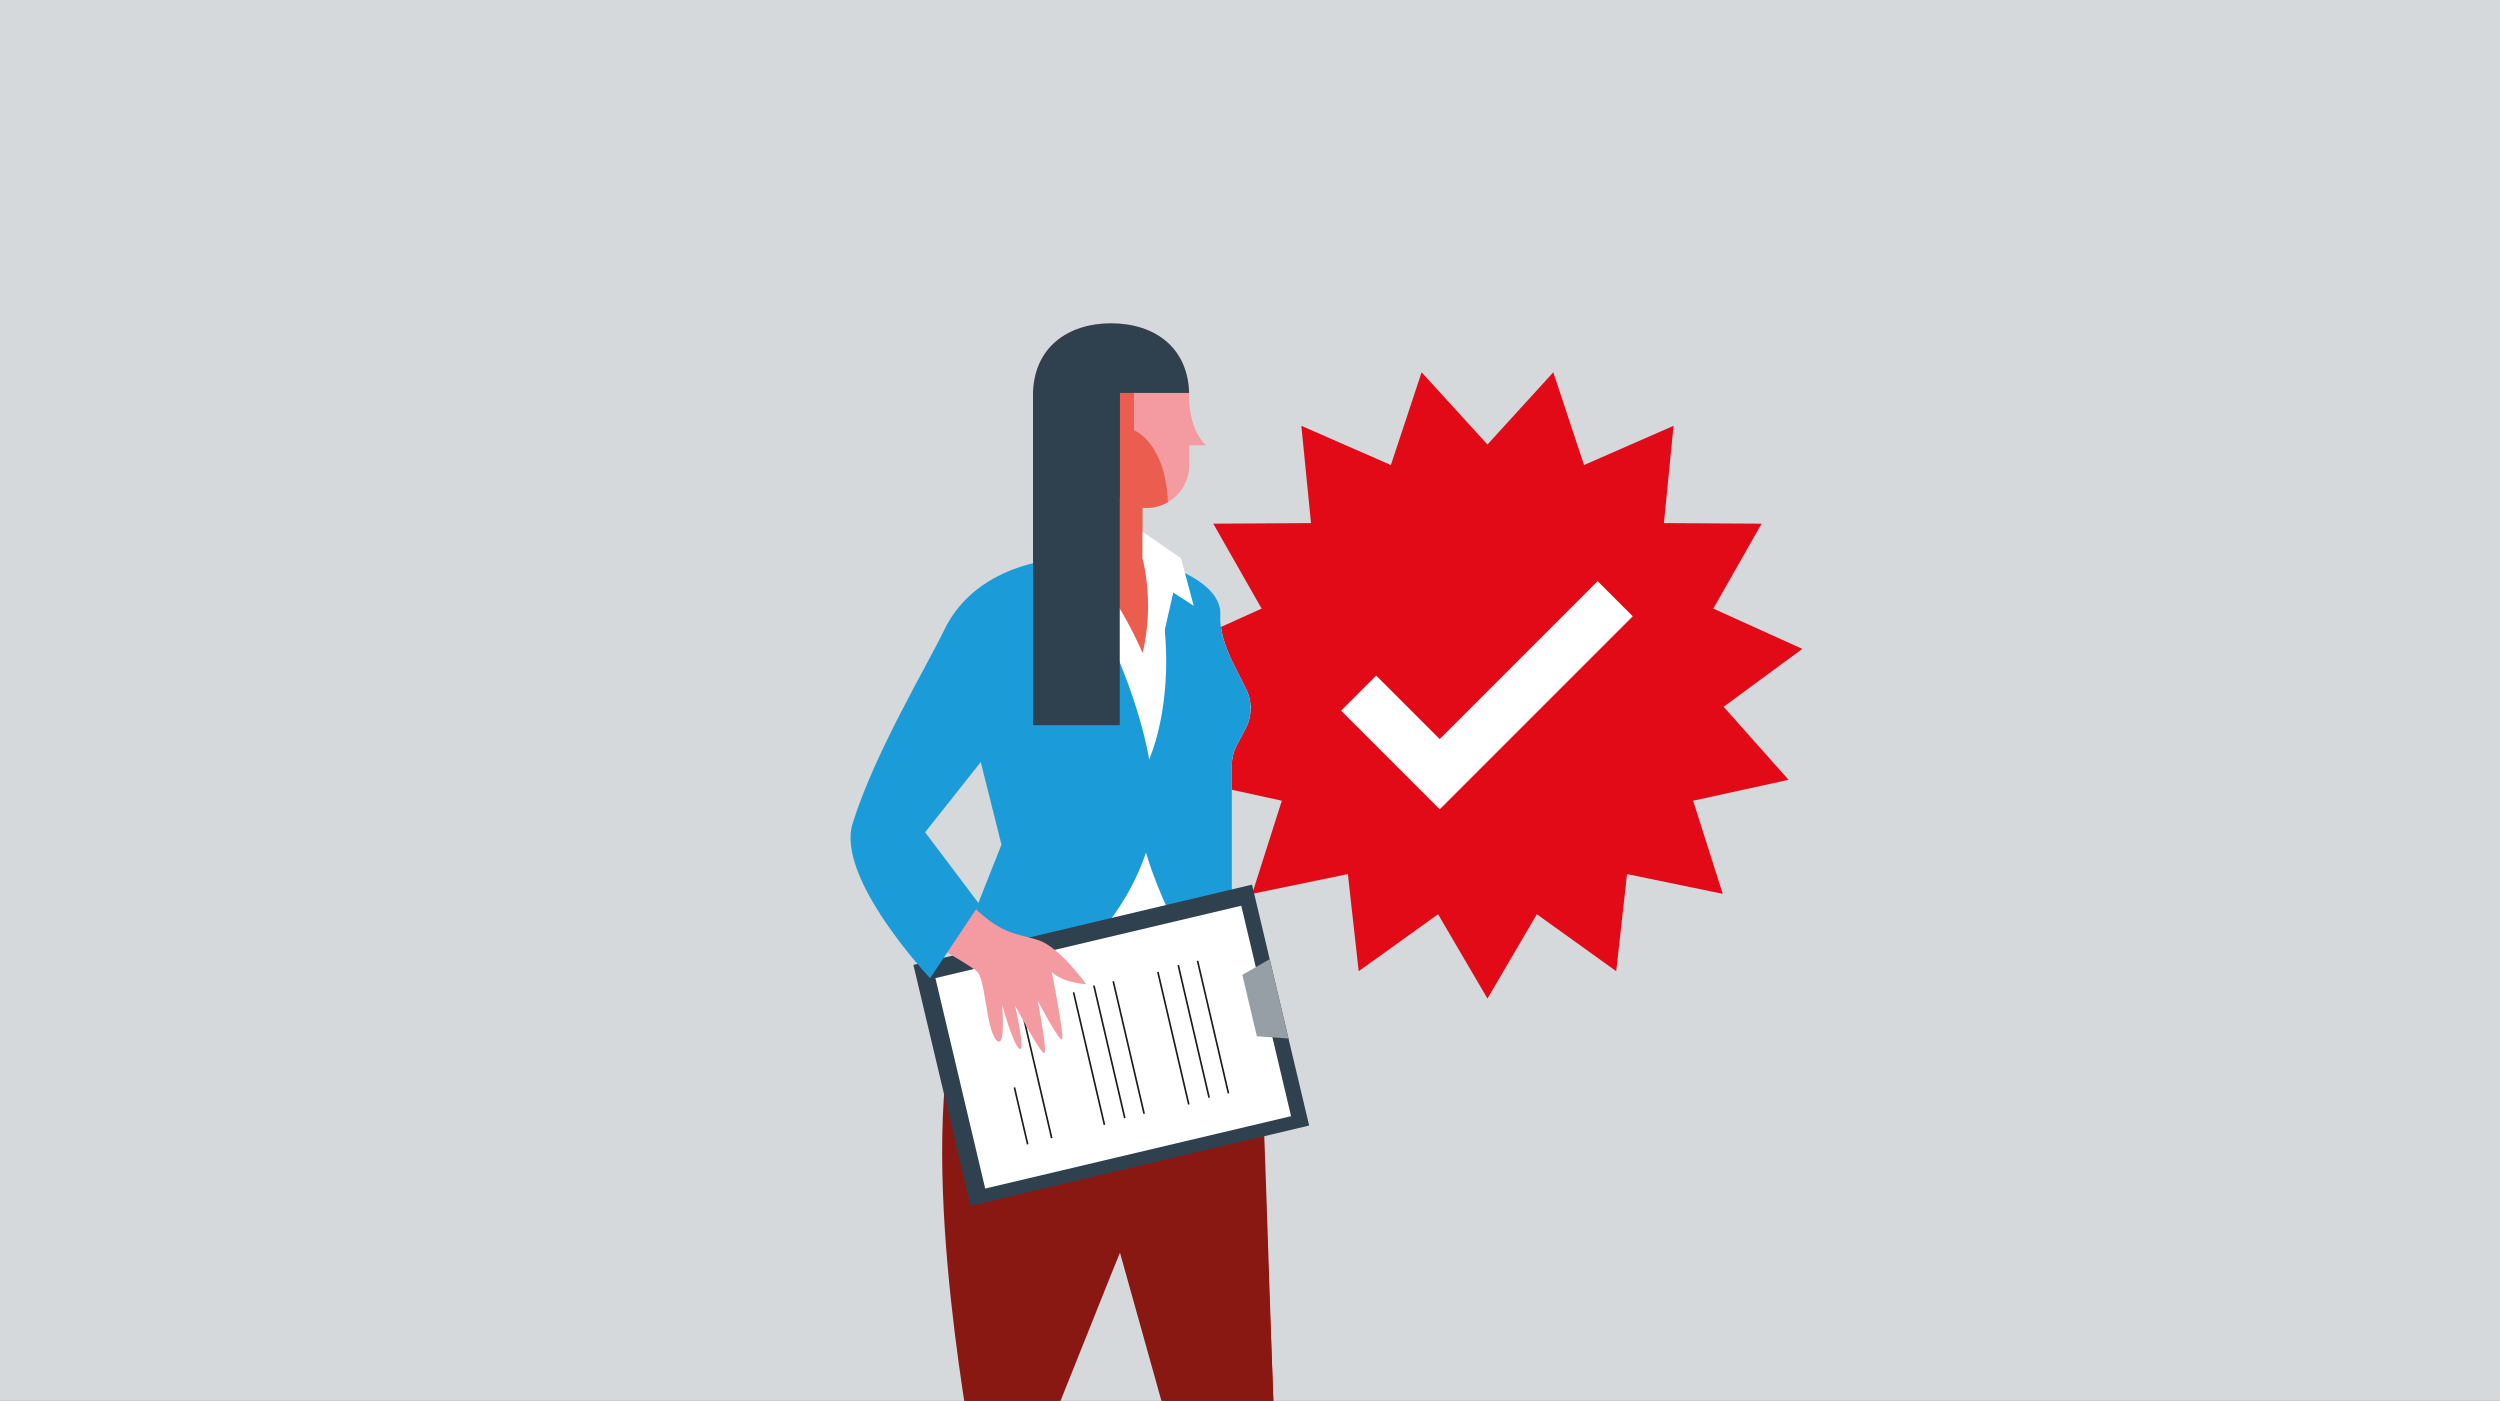
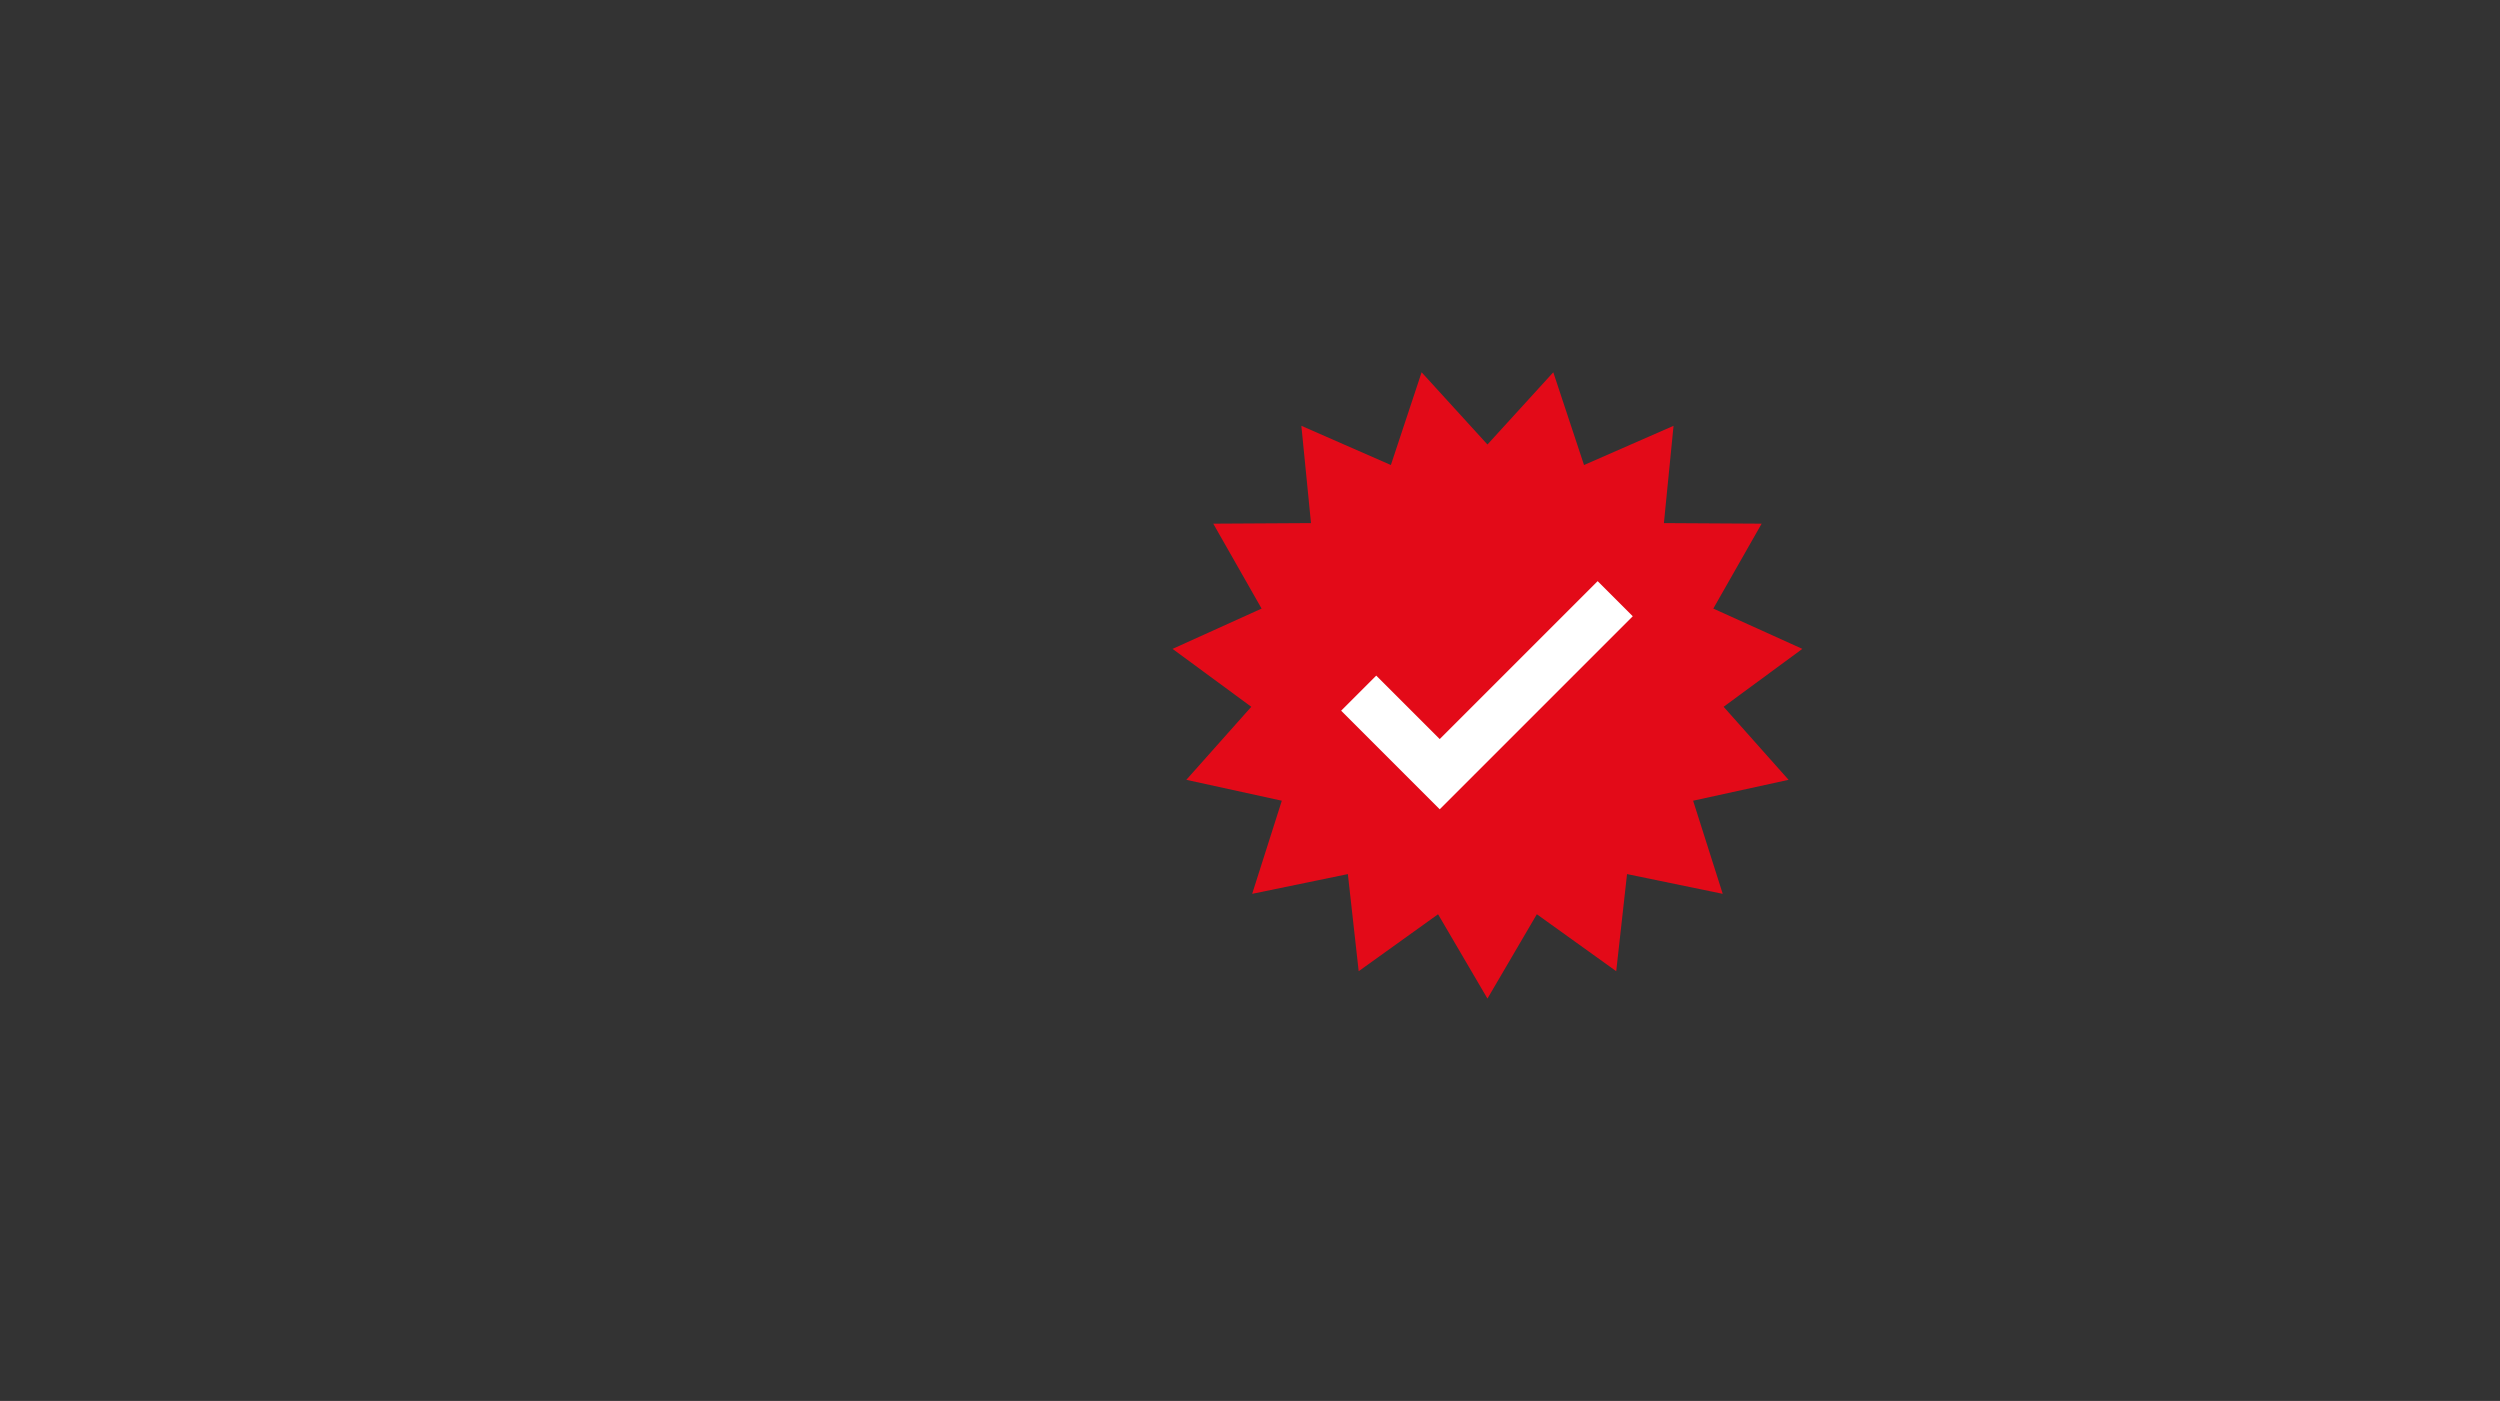
<svg xmlns="http://www.w3.org/2000/svg" id="Ebene_1" data-name="Ebene 1" viewBox="0 0 737 413">
  <rect x="0" y="0" width="737" height="413" fill="#333333" stroke="none" />
  <defs>
    <style>.cls-1{fill:none;}.cls-13,.cls-2{fill:#f49ba1;}.cls-3{clip-path:url(#clip-path);}.cls-4{fill:#d5d9dc;}.cls-5{fill:#e30a18;}.cls-6{fill:#fff;}.cls-7{fill:#e20613;}.cls-8{fill:#891812;}.cls-9{clip-path:url(#clip-path-3);}.cls-10{fill:#eb5e4f;}.cls-11{fill:#2f404e;}.cls-12{fill:#1b9cd9;}.cls-13{stroke:#1d1d1b;stroke-miterlimit:10;stroke-width:0.5px;}.cls-14{fill:#979fa6;}</style>
    <clipPath id="clip-path">
-       <polygon class="cls-1" points="737.98 -1.17 -1.02 -0.17 -1.02 414.45 737.98 413.45 737.98 -1.17" />
-     </clipPath>
+       </clipPath>
    <clipPath id="clip-path-3">
      <path class="cls-2" d="M327.56,95.32c12.73,0,23,7.08,23,21.36,0,10.8,5.06,14.61,5.06,14.61H350.6V137a12.66,12.66,0,0,1-14.48,12.63c-13.51-2.16-31.6-5.65-31.6-32.93C304.52,102.4,314.84,95.32,327.56,95.32Z" />
    </clipPath>
  </defs>
  <g class="cls-3">
    <polygon class="cls-4" points="737.98 -1.17 -1.02 -0.17 -1.02 414.45 737.98 413.45 737.98 -1.17" />
  </g>
  <polygon class="cls-5" points="438.5 131.04 457.91 109.75 466.97 137.09 493.36 125.53 490.52 154.21 519.33 154.38 505.08 179.41 531.33 191.29 508.12 208.36 527.27 229.89 499.13 236.05 507.86 263.5 479.65 257.68 476.46 286.31 453.06 269.52 438.5 294.38 423.94 269.52 400.54 286.31 397.35 257.68 369.14 263.5 377.88 236.05 349.73 229.89 368.88 208.36 345.67 191.29 371.92 179.41 357.67 154.38 386.48 154.21 383.64 125.53 410.03 137.09 419.09 109.75 438.5 131.04" />
  <polygon class="cls-6" points="424.43 217.88 405.71 199.17 395.37 209.51 414.08 228.23 424.43 238.58 434.78 228.23 481.34 181.67 470.99 171.32 424.43 217.88" />
  <g class="cls-3">
    <path class="cls-7" d="M373.48,363.43s3.38,86.54,3.38,87.67,10.86,74.55,10.86,74.55,2.62,7.22,17.23,9.27c8.92,1.25,14.24,6.09,15.74,9.27H370.86c-4.12-3.93,4.12-11,2.62-19.47s-21.35-51.9-21.35-65S339,394.53,339,394.53Z" />
    <path class="cls-7" d="M280.25,354.59c-1.56,26,5.95,63.2,6.26,73.21s-9.91,34.67-6.47,56.88,9.3,36.14,6.48,41.88-3.92,16-3.92,16l20.18-4s-4.33-7.45-4.69-12c-1.67-20.55,7.27-47.11,8.83-59.63s-.39-34.13.55-41,22.68-56.69,22.68-56.69Z" />
-     <path class="cls-8" d="M370.54,291.57c1.82,17.11,4.2,111,5.46,136.82s10.87,91.51,10.87,91.51l-22.49,3.67s-15.23-52.38-16.68-63.26,0-28.35,0-28.35l-17.55-62.73-22.68,56.69s1.62,31.92-1.08,44.42,0,53.23,0,53.23H285s-5.15-37.9-5.62-44.4c-1.59-22.12,7.71-45.54,7.18-51.37S268.63,333,284.23,291.57Z" />
    <path class="cls-2" d="M327.56,95.32c12.73,0,23,7.08,23,21.36,0,10.8,5.06,14.61,5.06,14.61H350.6V137a12.66,12.66,0,0,1-14.48,12.63c-13.51-2.16-31.6-5.65-31.6-32.93C304.52,102.4,314.84,95.32,327.56,95.32Z" />
    <g class="cls-9">
      <path class="cls-10" d="M334.31,115.83v11s9.27,3.46,10,21.26v9.08H324.75V108Z" />
      <polygon class="cls-11" points="355.66 115.83 330.09 115.83 330.09 168.37 293 168.37 293 83.52 344.14 83.52 360.44 99.82 355.66 115.83" />
    </g>
    <path class="cls-6" d="M336.84,164.62s23.49,4.93,22.93,16.73c-.24,5.09,1.8,10.27,4.05,14.76l3.52,7a12.74,12.74,0,0,1-.13,11.65l-2.58,4.9a12.76,12.76,0,0,0-1.48,5.95V278H295.53V209l.43-1a38.2,38.2,0,0,0,.47-29.71l-2.58-6.4,23.46-7.31Z" />
    <path class="cls-10" d="M336.84,146.53v18.09a61.38,61.38,0,0,1,0,27.91s-6.93-16.63-16-25.1h-3.55v-20.9Z" />
    <rect class="cls-8" x="295.53" y="271.77" width="67.62" height="6.18" transform="translate(658.68 549.72) rotate(180)" />
    <rect class="cls-6" x="330.55" y="271.77" width="6.29" height="6.18" transform="translate(667.39 549.72) rotate(180)" />
    <path class="cls-12" d="M314.65,164.62S340.2,205,340.2,238.46c0,19.94-22.73,56.33-47.51,49l-10.86-4.63L295.23,249l-6.94-27.68,7.06-46.46Z" />
    <path class="cls-12" d="M336.69,228.3c10.27-18.86,8.59-53,.15-63.68,0,0,23.49,4.93,22.93,16.73-.24,5.09,1.8,10.27,4.05,14.76l3.52,7a12.74,12.74,0,0,1-.13,11.65l-2.58,4.9a12.76,12.76,0,0,0-1.48,5.95V278l-7.49,10.44C344.94,273.2,330.24,240.14,336.69,228.3Z" />
    <polygon class="cls-6" points="341.19 176.09 336.83 164.62 336.84 156.78 348.18 164.62 351.9 178.58 345.88 174.69 340.2 199.65 341.19 176.09" />
    <polygon class="cls-11" points="269.27 284.46 286.11 355.49 385.94 331.81 379.85 306.16 369.1 260.79 269.27 284.46" />
    <rect class="cls-6" x="296.27" y="262.35" width="63.75" height="92.66" transform="translate(103.34 699.09) rotate(-103.31)" />
    <line class="cls-13" x1="362.15" y1="322.32" x2="353.04" y2="283.25" />
    <line class="cls-13" x1="356.45" y1="323.59" x2="347.34" y2="284.52" />
    <line class="cls-13" x1="350.45" y1="325.59" x2="341.34" y2="286.52" />
    <line class="cls-13" x1="337.29" y1="328.33" x2="328.18" y2="289.27" />
-     <line class="cls-13" x1="331.59" y1="329.61" x2="322.48" y2="290.54" />
    <line class="cls-13" x1="325.59" y1="331.61" x2="316.48" y2="292.54" />
-     <line class="cls-13" x1="310.04" y1="335.51" x2="300.93" y2="296.44" />
    <path class="cls-2" d="M284.78,265.07c9.9,10.7,14.91,10,21.31,12.08s14.09,13,14.09,13-7-.47-10.11-3.59c0,0,3.54,17.91,3.07,19.67S305.91,295,305.91,295s3,15.25,1.91,15.43-8.6-14-8.6-14,3.22,13.83,1.33,12.76-5.11-13-5.11-13,1.15,13.82-1.8,10.36-3.13-18-5.63-20.17-14.83-9-14.83-9Z" />
    <path class="cls-12" d="M314.65,164.62s-26.29,0-36.43,21.36c-5,10.42-20.51,36.24-26.88,56.83-5,16.09,22.85,45.58,22.85,45.58l14.54-21.8-16-21.24,21.15-26.69,18.81-14.42Z" />
    <rect class="cls-11" x="304.52" y="115.83" width="25.57" height="97.95" transform="translate(634.62 329.62) rotate(180)" />
    <polygon class="cls-14" points="370.52 305.49 366.24 287.38 374.31 282.76 379.85 306.16 370.52 305.49" />
    <line class="cls-13" x1="302.96" y1="337.35" x2="299.05" y2="320.58" />
    <polygon class="cls-1" points="737.98 -1.17 -1.02 -0.17 -1.02 414.45 737.98 413.45 737.98 -1.17" />
  </g>
</svg>